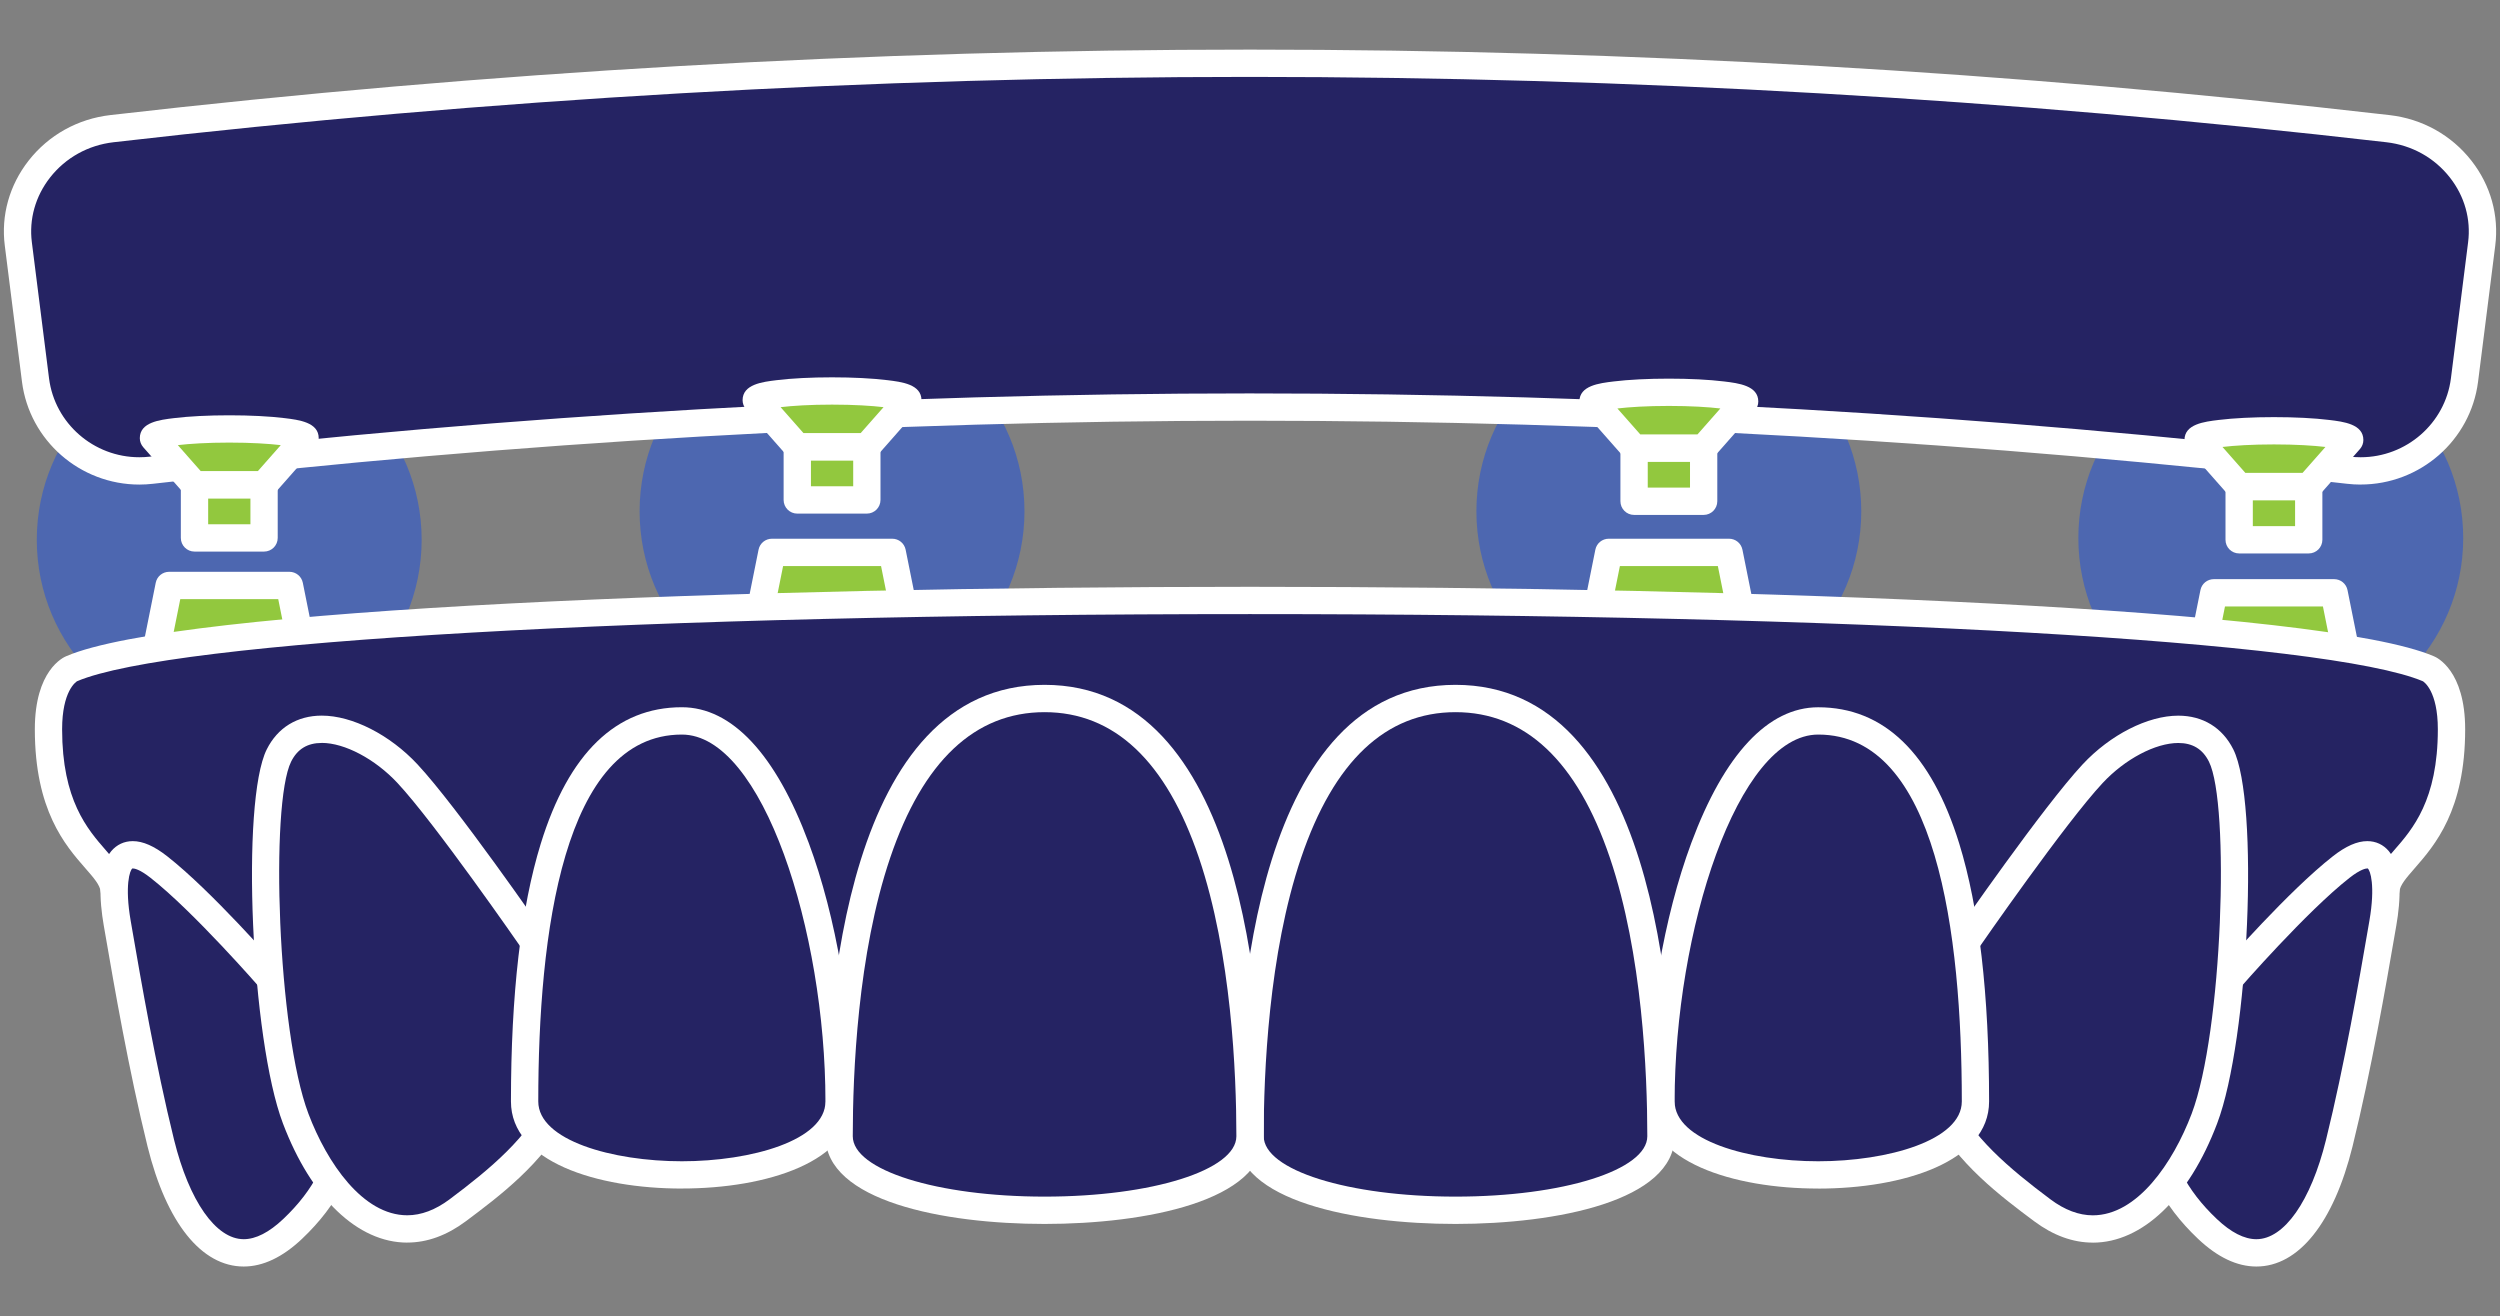
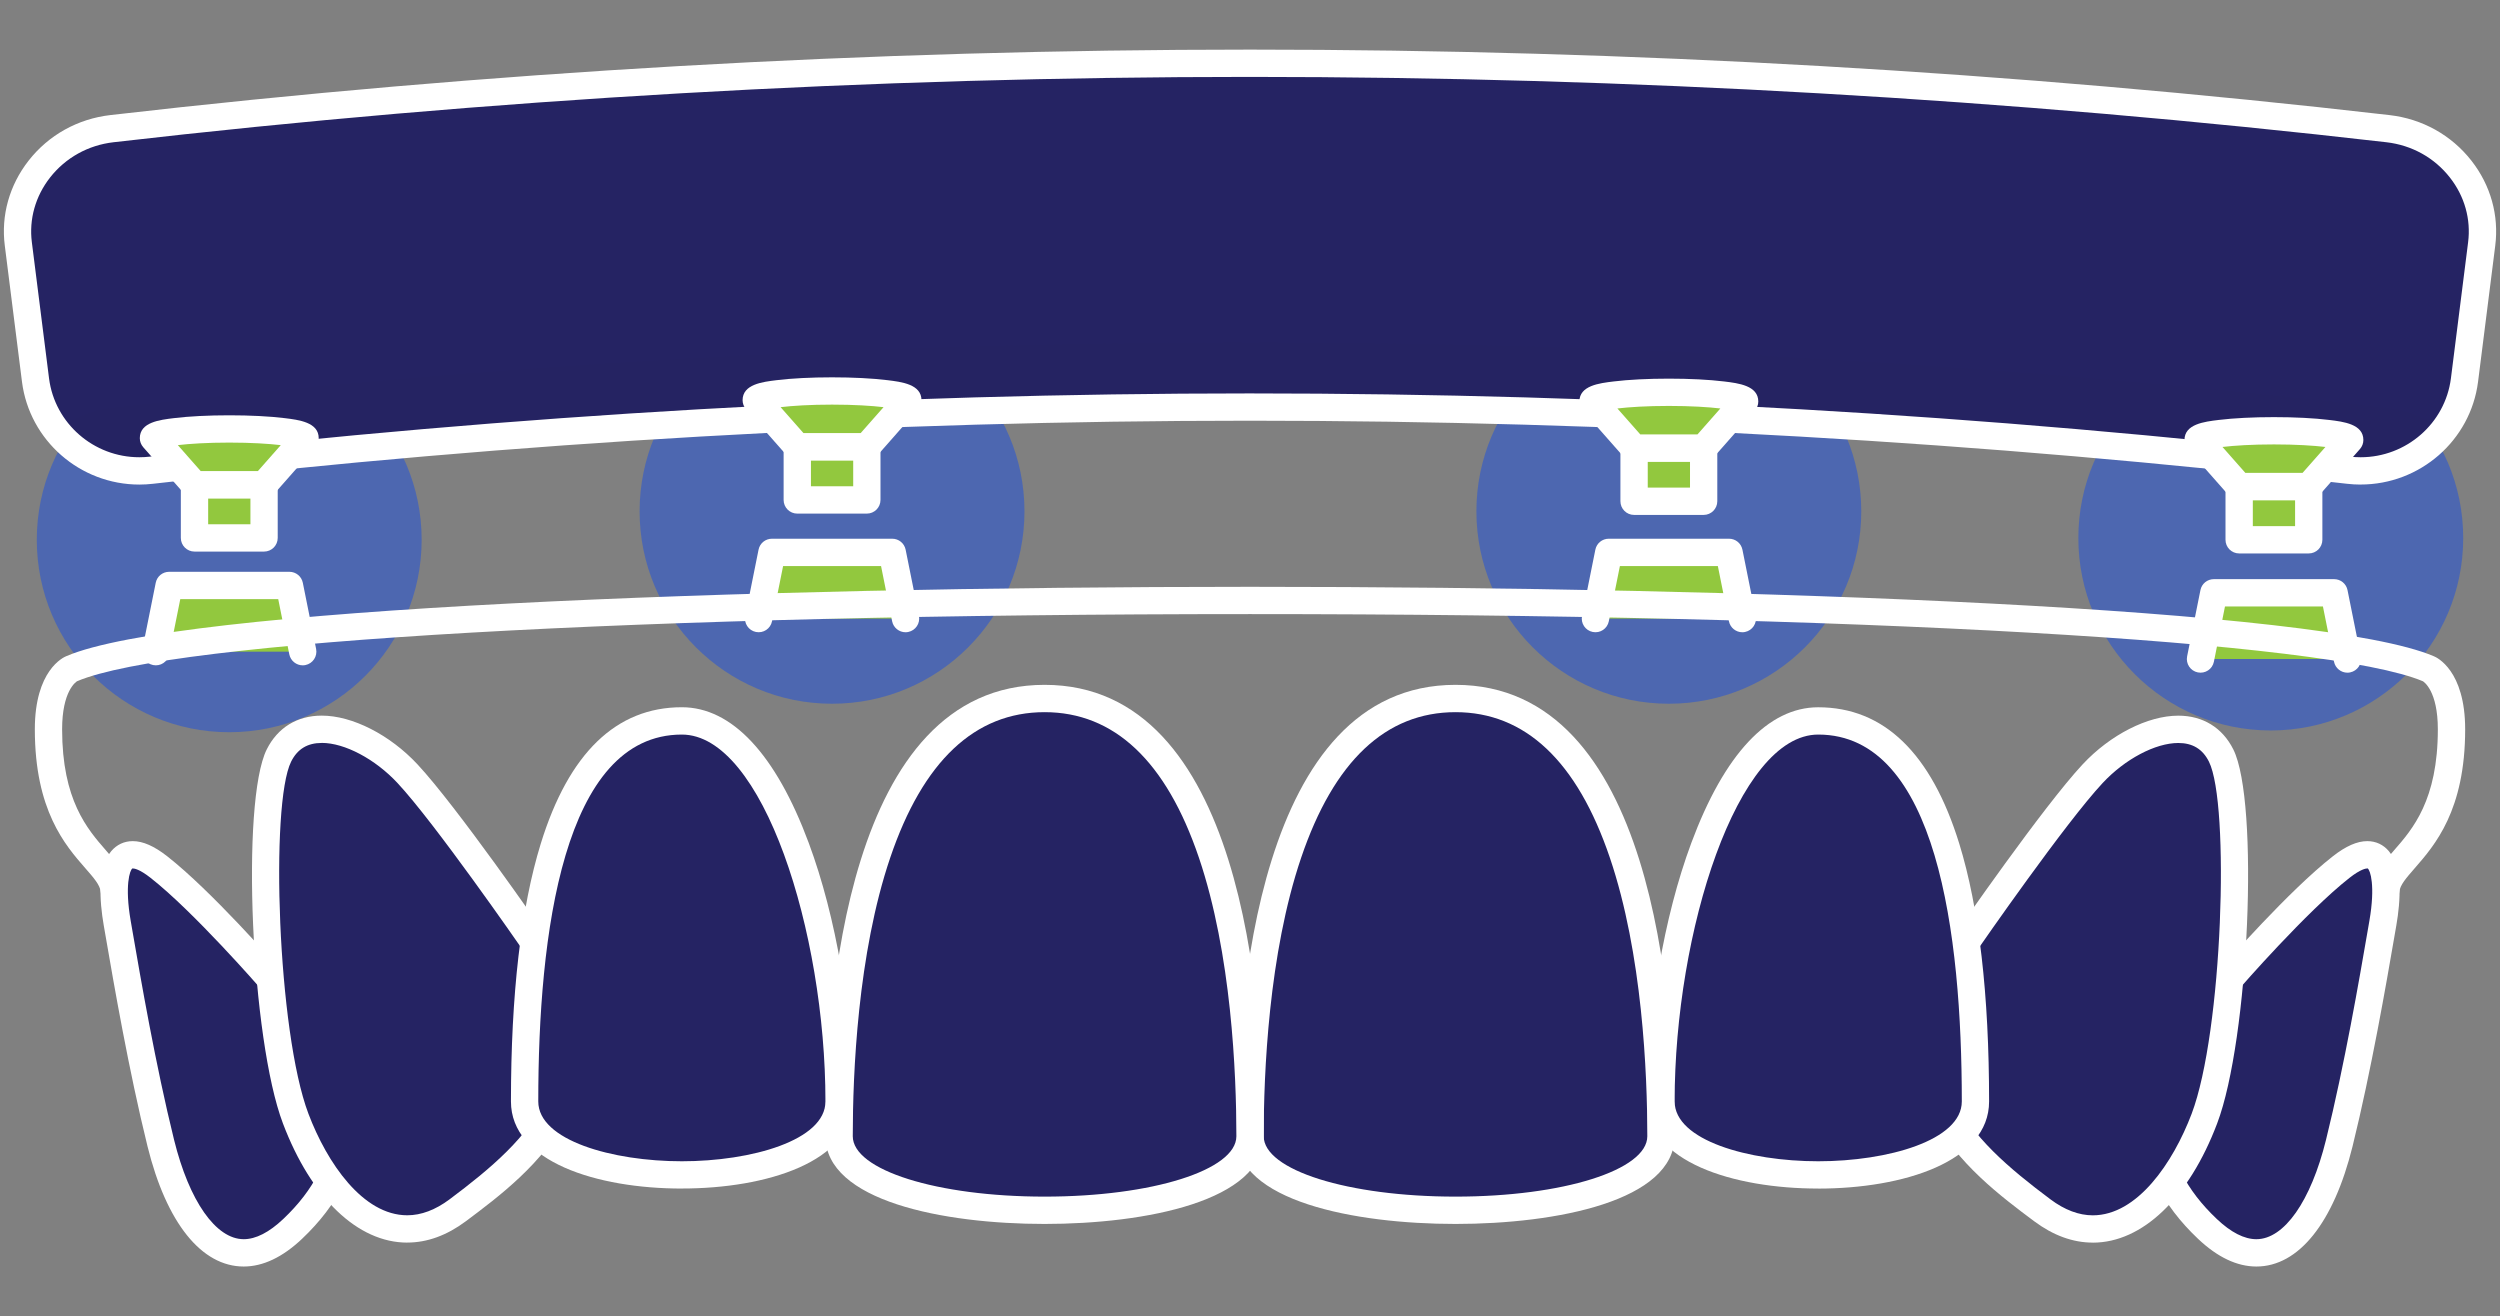
<svg xmlns="http://www.w3.org/2000/svg" id="Layer_1" data-name="Layer 1" viewBox="0 0 629.42 331.35">
  <rect x="0" y="0" width="629.42" height="331.35" fill="#808080" stroke="none" />
  <defs>
    <style> .cls-1 { fill: #252362; } .cls-1, .cls-2, .cls-3, .cls-4, .cls-5 { stroke-width: 0px; } .cls-2 { fill: #92c83e; } .cls-3 { fill: #252363; } .cls-4 { fill: #fff; } .cls-5 { fill: #4d67b0; } </style>
  </defs>
  <g>
    <g>
      <circle class="cls-5" cx="57.71" cy="135.9" r="48.45" />
      <circle class="cls-5" cx="209.48" cy="128.73" r="48.45" />
    </g>
    <circle class="cls-5" cx="420.16" cy="128.73" r="48.45" />
    <circle class="cls-5" cx="571.71" cy="135.46" r="48.45" />
  </g>
  <g>
    <g>
      <g>
        <g>
          <polygon class="cls-2" points="39.23 164.07 42.58 147.4 72.87 147.4 76.22 164.07 39.23 164.07" />
          <path class="cls-4" d="m76.21,167.51c-1.6,0-3.04-1.13-3.37-2.76l-2.79-13.91h-24.66l-2.79,13.91c-.37,1.86-2.18,3.07-4.05,2.69-1.86-.37-3.07-2.19-2.69-4.05l3.35-16.67c.32-1.61,1.73-2.76,3.37-2.76h30.29c1.64,0,3.05,1.16,3.37,2.76l3.35,16.67c.37,1.86-.83,3.67-2.69,4.05-.23.05-.46.07-.68.07Z" />
        </g>
        <g>
          <polygon class="cls-2" points="554.01 165.92 557.36 149.25 587.65 149.25 591 165.92 554.01 165.92" />
          <path class="cls-4" d="m591,169.36c-1.6,0-3.04-1.13-3.37-2.76l-2.79-13.91h-24.66l-2.79,13.91c-.37,1.86-2.18,3.07-4.05,2.69-1.86-.37-3.07-2.19-2.69-4.05l3.35-16.67c.32-1.61,1.73-2.76,3.37-2.76h30.29c1.64,0,3.05,1.16,3.37,2.76l3.35,16.67c.37,1.86-.83,3.67-2.69,4.05-.23.05-.46.07-.68.07Z" />
        </g>
        <g>
          <polygon class="cls-2" points="401.67 155.74 405.02 139.07 435.31 139.07 438.66 155.74 401.67 155.74" />
          <path class="cls-4" d="m438.66,159.18c-1.6,0-3.04-1.13-3.37-2.76l-2.79-13.91h-24.66l-2.79,13.91c-.37,1.86-2.18,3.07-4.05,2.69-1.86-.37-3.07-2.19-2.69-4.05l3.35-16.67c.32-1.61,1.73-2.76,3.37-2.76h30.29c1.64,0,3.05,1.16,3.37,2.76l3.35,16.67c.37,1.86-.83,3.67-2.69,4.05-.23.05-.46.07-.68.07Z" />
        </g>
        <g>
          <polygon class="cls-2" points="190.99 155.74 194.34 139.07 224.63 139.07 227.98 155.74 190.99 155.74" />
          <path class="cls-4" d="m227.98,159.18c-1.6,0-3.04-1.13-3.37-2.76l-2.79-13.91h-24.66l-2.79,13.91c-.37,1.86-2.18,3.07-4.05,2.69-1.86-.37-3.07-2.19-2.69-4.05l3.35-16.67c.32-1.61,1.73-2.76,3.37-2.76h30.29c1.64,0,3.05,1.16,3.37,2.76l3.35,16.67c.37,1.86-.83,3.67-2.69,4.05-.23.05-.46.07-.68.07Z" />
        </g>
      </g>
      <g>
        <g>
-           <path class="cls-1" d="m611.41,168.37c-53.62-22.93-539.79-22.93-593.4,0,0,0-5.8,2.31-5.8,15.24,0,28.82,15.78,32.31,16.54,40.55l47.79,54.98h476.33l47.79-54.98c.76-8.24,16.54-11.74,16.54-40.55,0-12.93-5.8-15.24-5.8-15.24Z" />
          <path class="cls-4" d="m552.88,282.58H76.54c-1,0-1.94-.43-2.59-1.18l-47.79-54.98c-.47-.54-.76-1.22-.83-1.94-.15-1.66-1.7-3.43-3.85-5.89-5.06-5.79-12.71-14.55-12.71-34.98,0-14.83,7.15-18.11,7.97-18.43,28.15-12.04,169.95-17.44,297.97-17.44s269.83,5.4,298.05,17.48c.74.29,7.89,3.57,7.89,18.4,0,20.43-7.65,29.18-12.71,34.98-2.14,2.46-3.69,4.23-3.85,5.89-.07.72-.36,1.4-.83,1.94l-47.79,54.98c-.65.75-1.6,1.18-2.59,1.18Zm-474.77-6.88h473.2l46.12-53.05c.71-3.29,2.96-5.87,5.33-8.58,4.65-5.32,11.01-12.61,11.01-30.46,0-9.65-3.51-11.95-3.78-12.1-24.07-10.12-142.59-16.9-295.29-16.9s-271.5,6.79-295.29,16.9c-.3.18-3.77,2.49-3.77,12.1,0,17.85,6.37,25.14,11.01,30.46,2.37,2.72,4.63,5.3,5.33,8.58l46.12,53.05Z" />
        </g>
        <g>
          <g>
            <path class="cls-3" d="m561.34,246.51s16.88-19.44,28.1-28.22c11.22-8.78,12.44,2.85,10.49,14.11-1.95,11.26-5.86,34.68-10.98,55.42s-17.08,36.83-33.18,21.59c-16.1-15.24-20.47-36.36,5.57-62.9Z" />
            <path class="cls-4" d="m568.08,318.87c-4.86,0-9.79-2.34-14.67-6.96-9.16-8.67-13.9-18.3-14.09-28.62-.23-12.51,6.33-25.66,19.5-39.11,1.35-1.56,17.4-19.9,28.51-28.59,3.28-2.57,6.12-3.82,8.68-3.82,2.16,0,4.05.88,5.44,2.54,3.5,4.16,2.95,12.46,1.87,18.68l-.49,2.82c-2.02,11.74-5.79,33.58-10.54,52.84-4.75,19.21-13.57,30.22-24.21,30.22Zm27.92-100.22c-.34,0-1.66.17-4.45,2.35-10.83,8.48-27.45,27.57-27.62,27.77-.05.05-.09.1-.14.15-11.88,12.11-17.8,23.63-17.6,34.24.16,8.41,4.17,16.4,11.94,23.75,3.56,3.37,6.91,5.08,9.95,5.08,7.01,0,13.72-9.58,17.53-25,4.7-19.01,8.43-40.7,10.44-52.35l.49-2.83c1.53-8.84.22-12.74-.44-13.17,0,0-.03,0-.1,0Z" />
          </g>
          <g>
-             <path class="cls-3" d="m495,237.22s22.02-31.89,31.86-42.44,26.37-16.53,32.35-4.57,3.52,71.03-4.22,91.43c-7.74,20.4-23.56,35.95-40.79,23.08-17.23-12.88-41.93-32.09-19.21-67.5Z" />
+             <path class="cls-3" d="m495,237.22s22.02-31.89,31.86-42.44,26.37-16.53,32.35-4.57,3.52,71.03-4.22,91.43c-7.74,20.4-23.56,35.95-40.79,23.08-17.23-12.88-41.93-32.09-19.21-67.5" />
            <path class="cls-4" d="m526.9,312.85c-5.02,0-9.98-1.81-14.76-5.38-8.27-6.18-19.59-14.64-25.59-26.5-6.94-13.71-5.07-29.05,5.55-45.6.02-.03.04-.06.06-.1.9-1.31,22.28-32.22,32.18-42.83,6.95-7.45,16.4-12.26,24.08-12.26,6.2,0,11.12,3.02,13.86,8.5,6.56,13.12,3.97,72.97-4.08,94.19-7.12,18.78-18.83,29.99-31.31,29.99Zm-29.04-73.72c-19.64,30.65-2.5,47.21,18.4,62.84,3.56,2.66,7.14,4.01,10.64,4.01,11.2,0,20.19-13.2,24.88-25.55,7.82-20.61,9.66-78.08,4.36-88.67-1.58-3.16-4.1-4.7-7.71-4.7-5.77,0-13.43,4.05-19.05,10.08-9.39,10.06-30.55,40.6-31.52,42Z" />
          </g>
          <g>
            <path class="cls-3" d="m497.36,277.31c0,24.66-79.18,24.66-79.18,0,0-42.64,15.79-95.81,39.59-95.81,33.17,0,39.59,53.17,39.59,95.81Z" />
            <path class="cls-4" d="m457.77,299.24c-21.42,0-43.03-6.78-43.03-21.93,0-22.09,4.14-46.42,11.08-65.09,8.3-22.34,19.35-34.15,31.94-34.15,16.53,0,28.48,11.55,35.52,34.34,4.98,16.13,7.51,37.97,7.51,64.91,0,15.15-21.61,21.93-43.03,21.93Zm0-114.3c-20.36,0-36.15,49.65-36.15,92.37,0,9.78,18.62,15.06,36.15,15.06s36.15-5.28,36.15-15.06c0-42.14-6.27-92.37-36.15-92.37Z" />
          </g>
          <g>
            <path class="cls-3" d="m68.1,246.51s-16.88-19.44-28.1-28.22c-11.22-8.78-12.44,2.85-10.49,14.11,1.95,11.26,5.86,34.68,10.98,55.42,5.12,20.74,17.08,36.83,33.18,21.59,16.1-15.24,20.47-36.36-5.57-62.9Z" />
            <path class="cls-4" d="m61.36,318.87h0c-10.64,0-19.46-11.02-24.21-30.22-4.75-19.23-8.51-41.06-10.53-52.79l-.5-2.87c-1.08-6.23-1.63-14.52,1.87-18.68,1.4-1.66,3.28-2.54,5.44-2.54,2.56,0,5.4,1.25,8.68,3.82,11.1,8.69,27.15,27.04,28.51,28.59,13.17,13.45,19.73,26.6,19.5,39.11-.19,10.32-4.93,19.95-14.09,28.62-4.88,4.62-9.82,6.96-14.67,6.96Zm-27.92-100.22c-.08,0-.11,0-.11,0-.64.41-1.96,4.31-.43,13.16l.5,2.88c2.01,11.64,5.74,33.32,10.43,52.3,3.81,15.42,10.53,25,17.53,25,3.04,0,6.39-1.71,9.95-5.08,7.77-7.36,11.79-15.35,11.94-23.75.2-10.62-5.73-22.14-17.6-34.24-.05-.05-.1-.1-.14-.15-.17-.19-16.79-19.29-27.62-27.77-2.79-2.19-4.11-2.35-4.45-2.35Z" />
          </g>
          <g>
            <path class="cls-3" d="m134.44,237.22s-22.02-31.89-31.86-42.44c-9.85-10.55-26.37-16.53-32.35-4.57s-3.52,71.03,4.22,91.43c7.74,20.4,23.56,35.95,40.79,23.08,17.23-12.88,41.93-32.09,19.21-67.5Z" />
            <path class="cls-4" d="m102.54,312.85h0c-12.48,0-24.18-11.21-31.3-29.99-8.05-21.21-10.64-81.07-4.08-94.19,2.74-5.48,7.66-8.5,13.86-8.5,7.68,0,17.13,4.81,24.08,12.26,9.9,10.61,31.28,41.52,32.18,42.83.02.03.04.06.06.1,10.62,16.56,12.49,31.9,5.55,45.6-6.01,11.86-17.33,20.32-25.59,26.5-4.78,3.57-9.74,5.38-14.76,5.38Zm-21.53-125.8c-3.61,0-6.13,1.54-7.71,4.7-5.3,10.6-3.46,68.06,4.36,88.67,4.68,12.35,13.68,25.55,24.88,25.55h0c3.5,0,7.08-1.35,10.64-4.01,20.91-15.62,38.04-32.19,18.4-62.84-.97-1.4-22.13-31.94-31.52-42-5.63-6.03-13.28-10.08-19.05-10.08Z" />
          </g>
          <g>
            <path class="cls-3" d="m132.08,277.31c0,24.66,79.18,24.66,79.18,0,0-42.64-15.79-95.81-39.59-95.81-33.17,0-39.59,53.17-39.59,95.81Z" />
            <path class="cls-4" d="m171.67,299.24c-21.42,0-43.03-6.78-43.03-21.93,0-26.94,2.53-48.77,7.51-64.91,7.04-22.79,18.99-34.34,35.52-34.34,12.59,0,23.64,11.81,31.94,34.15,6.94,18.67,11.08,43.01,11.08,65.09,0,15.15-21.61,21.93-43.02,21.93Zm0-114.3c-29.88,0-36.15,50.23-36.15,92.37,0,9.78,18.63,15.06,36.15,15.06s36.15-5.28,36.15-15.06c0-42.72-15.79-92.37-36.15-92.37Z" />
          </g>
          <g>
            <path class="cls-3" d="m418.18,286.06c0,24.87-103.46,24.87-103.46,0,0-42.99,8.39-110.2,51.73-110.2s51.73,67.2,51.73,110.2Z" />
            <path class="cls-4" d="m366.45,308.15c-25.45,0-55.17-5.78-55.17-22.09,0-34.17,5.38-113.64,55.17-113.64s55.17,79.47,55.17,113.64c0,16.3-29.72,22.09-55.17,22.09Zm0-128.85c-17.55,0-30.62,12.33-38.86,36.64-8.21,24.21-9.43,54.32-9.43,70.12,0,8.53,21.21,15.21,48.29,15.21s48.29-6.68,48.29-15.21c0-15.79-1.22-45.91-9.43-70.12-8.24-24.31-21.32-36.64-38.86-36.64Z" />
          </g>
          <g>
            <path class="cls-3" d="m211.26,286.06c0,24.87,103.46,24.87,103.46,0,0-42.99-8.39-110.2-51.73-110.2s-51.73,67.2-51.73,110.2Z" />
            <path class="cls-4" d="m262.99,308.15c-25.45,0-55.17-5.78-55.17-22.09,0-34.17,5.38-113.64,55.17-113.64s55.17,79.47,55.17,113.64c0,16.3-29.72,22.09-55.17,22.09Zm0-128.85c-17.55,0-30.62,12.33-38.86,36.64-8.21,24.21-9.43,54.32-9.43,70.12,0,8.53,21.21,15.21,48.29,15.21s48.29-6.68,48.29-15.21c0-15.79-1.23-45.91-9.43-70.12-8.24-24.31-21.32-36.64-38.86-36.64Z" />
          </g>
        </g>
      </g>
    </g>
    <g>
      <g>
        <path class="cls-3" d="m620.47,95.72c-1.82,14.18-14.94,24.3-29.17,22.66-183.79-21.2-369.4-21.2-553.19,0-14.23,1.64-27.35-8.48-29.17-22.66-1.44-11.43-2.89-22.86-4.33-34.29-1.82-14.18,8.78-27.33,23.58-29.04,190.38-21.96,382.65-21.96,573.02,0,14.8,1.7,25.4,14.86,23.58,29.04-1.44,11.43-2.89,22.86-4.33,34.29Z" />
        <path class="cls-1" d="m28.2,102.7c-5.3.61-10.05,2.69-13.89,5.76,5.49,6.96,14.41,11.02,23.81,9.93,183.79-21.2,369.4-21.2,553.19,0,9.4,1.08,18.31-2.97,23.81-9.93-3.84-3.06-8.59-5.14-13.89-5.75-190.38-21.96-382.65-21.96-573.02,0Z" />
        <path class="cls-4" d="m594.33,122c-1.14,0-2.29-.07-3.42-.2-91.33-10.54-184.26-15.88-276.2-15.88s-184.87,5.34-276.2,15.88c-1.13.13-2.28.2-3.42.2-14.96,0-27.66-11.11-29.55-25.84L1.21,61.86c-.98-7.62,1.15-15.22,5.98-21.4,5.05-6.46,12.38-10.54,20.61-11.49C122.68,18.04,219.21,12.49,314.71,12.49s192.03,5.55,286.91,16.49c8.24.95,15.56,5.03,20.61,11.48,4.84,6.18,6.96,13.78,5.99,21.41l-4.33,34.28c-1.89,14.74-14.6,25.84-29.55,25.84Zm-279.62-22.95c92.2,0,185.39,5.36,276.99,15.92.87.1,1.76.15,2.63.15,11.51,0,21.28-8.53,22.73-19.84l4.33-34.28c.74-5.8-.88-11.58-4.58-16.3-3.91-5-9.59-8.15-15.99-8.89-94.61-10.91-190.88-16.45-286.12-16.45S123.21,24.89,28.59,35.81c-6.4.74-12.08,3.9-15.99,8.89-3.69,4.72-5.32,10.51-4.58,16.29l4.33,34.3c1.45,11.3,11.22,19.83,22.73,19.83.87,0,1.76-.05,2.63-.15,91.59-10.57,184.79-15.92,276.99-15.92Z" />
      </g>
      <g>
        <g>
          <g>
            <rect class="cls-2" x="48.97" y="122.04" width="17.51" height="13.39" />
            <path class="cls-4" d="m66.48,138.87h-17.51c-1.9,0-3.44-1.54-3.44-3.44v-13.39c0-1.9,1.54-3.44,3.44-3.44h17.51c1.9,0,3.44,1.54,3.44,3.44v13.39c0,1.9-1.54,3.44-3.44,3.44Zm-14.07-6.88h10.64v-6.52h-10.64v6.52Z" />
          </g>
          <g>
            <path class="cls-2" d="m57.72,108c-10.54,0-19.09,1.04-19.09,2.32l.43.49,9.9,11.23h17.51l9.9-11.23.43-.49c0-1.28-8.55-2.32-19.09-2.32Z" />
            <path class="cls-4" d="m66.48,125.48h-17.51c-.99,0-1.93-.42-2.58-1.17l-10.33-11.72c-.55-.63-.86-1.44-.86-2.27,0-4.01,4.98-4.61,8.61-5.05,3.74-.46,8.68-.71,13.91-.71s10.17.25,13.91.71c3.63.44,8.61,1.05,8.61,5.05,0,.84-.31,1.65-.86,2.27l-10.33,11.72c-.65.74-1.59,1.17-2.58,1.17Zm-15.96-6.88h14.41l5.76-6.53c-2.98-.35-7.42-.64-12.96-.64s-9.98.29-12.96.64l5.76,6.53Z" />
          </g>
        </g>
        <g>
          <g>
            <rect class="cls-2" x="200.73" y="112.49" width="17.51" height="13.39" />
            <path class="cls-4" d="m218.24,129.31h-17.51c-1.9,0-3.44-1.54-3.44-3.44v-13.39c0-1.9,1.54-3.44,3.44-3.44h17.51c1.9,0,3.44,1.54,3.44,3.44v13.39c0,1.9-1.54,3.44-3.44,3.44Zm-14.07-6.88h10.64v-6.52h-10.64v6.52Z" />
          </g>
          <g>
            <path class="cls-2" d="m209.48,98.44c-10.54,0-19.09,1.04-19.09,2.32l.43.49,9.9,11.23h17.51l9.9-11.23.43-.49c0-1.28-8.55-2.32-19.09-2.32Z" />
            <path class="cls-4" d="m218.24,115.92h-17.51c-.99,0-1.93-.42-2.58-1.17l-10.33-11.72c-.55-.63-.86-1.44-.86-2.27,0-4.01,4.98-4.61,8.61-5.05,3.74-.46,8.68-.71,13.91-.71s10.17.25,13.91.71c3.63.44,8.61,1.05,8.61,5.05,0,.84-.31,1.65-.86,2.27l-10.33,11.72c-.65.74-1.59,1.17-2.58,1.17Zm-15.96-6.88h14.41l5.76-6.53c-2.98-.35-7.42-.64-12.96-.64s-9.98.29-12.96.64l5.76,6.53Z" />
          </g>
        </g>
        <g>
          <g>
            <rect class="cls-2" x="411.41" y="112.81" width="17.51" height="13.39" />
            <path class="cls-4" d="m428.92,129.64h-17.51c-1.9,0-3.44-1.54-3.44-3.44v-13.39c0-1.9,1.54-3.44,3.44-3.44h17.51c1.9,0,3.44,1.54,3.44,3.44v13.39c0,1.9-1.54,3.44-3.44,3.44Zm-14.07-6.88h10.64v-6.52h-10.64v6.52Z" />
          </g>
          <g>
            <path class="cls-2" d="m420.16,98.77c-10.54,0-19.09,1.04-19.09,2.32l.43.49,9.9,11.23h17.51l9.9-11.23.43-.49c0-1.28-8.55-2.32-19.09-2.32Z" />
            <path class="cls-4" d="m428.92,116.25h-17.51c-.99,0-1.93-.42-2.58-1.17l-10.33-11.72c-.55-.63-.86-1.44-.86-2.27,0-4.01,4.98-4.61,8.61-5.05,3.74-.46,8.68-.71,13.91-.71s10.17.25,13.91.71c3.63.44,8.61,1.05,8.61,5.05,0,.84-.31,1.65-.86,2.27l-10.33,11.72c-.65.74-1.59,1.17-2.58,1.17Zm-15.96-6.88h14.41l5.76-6.53c-2.98-.35-7.42-.64-12.96-.64s-9.98.29-12.96.64l5.76,6.53Z" />
          </g>
        </g>
        <g>
          <g>
            <rect class="cls-2" x="563.75" y="122.51" width="17.51" height="13.39" />
            <path class="cls-4" d="m581.26,139.34h-17.51c-1.9,0-3.44-1.54-3.44-3.44v-13.39c0-1.9,1.54-3.44,3.44-3.44h17.51c1.9,0,3.44,1.54,3.44,3.44v13.39c0,1.9-1.54,3.44-3.44,3.44Zm-14.07-6.88h10.64v-6.52h-10.64v6.52Z" />
          </g>
          <g>
            <path class="cls-2" d="m572.5,108.47c-10.54,0-19.09,1.04-19.09,2.32l.43.49,9.9,11.23h17.51l9.9-11.23.43-.49c0-1.28-8.55-2.32-19.09-2.32Z" />
            <path class="cls-4" d="m581.26,125.94h-17.51c-.99,0-1.93-.42-2.58-1.17l-10.33-11.72c-.55-.63-.86-1.44-.86-2.27,0-4.01,4.98-4.61,8.61-5.05,3.74-.46,8.68-.71,13.91-.71s10.17.25,13.91.71c3.63.44,8.61,1.05,8.61,5.05,0,.84-.31,1.65-.86,2.27l-10.33,11.72c-.65.74-1.59,1.17-2.58,1.17Zm-15.96-6.88h14.41l5.76-6.53c-2.98-.35-7.42-.64-12.96-.64s-9.98.29-12.96.64l5.76,6.53Z" />
          </g>
        </g>
      </g>
    </g>
  </g>
</svg>